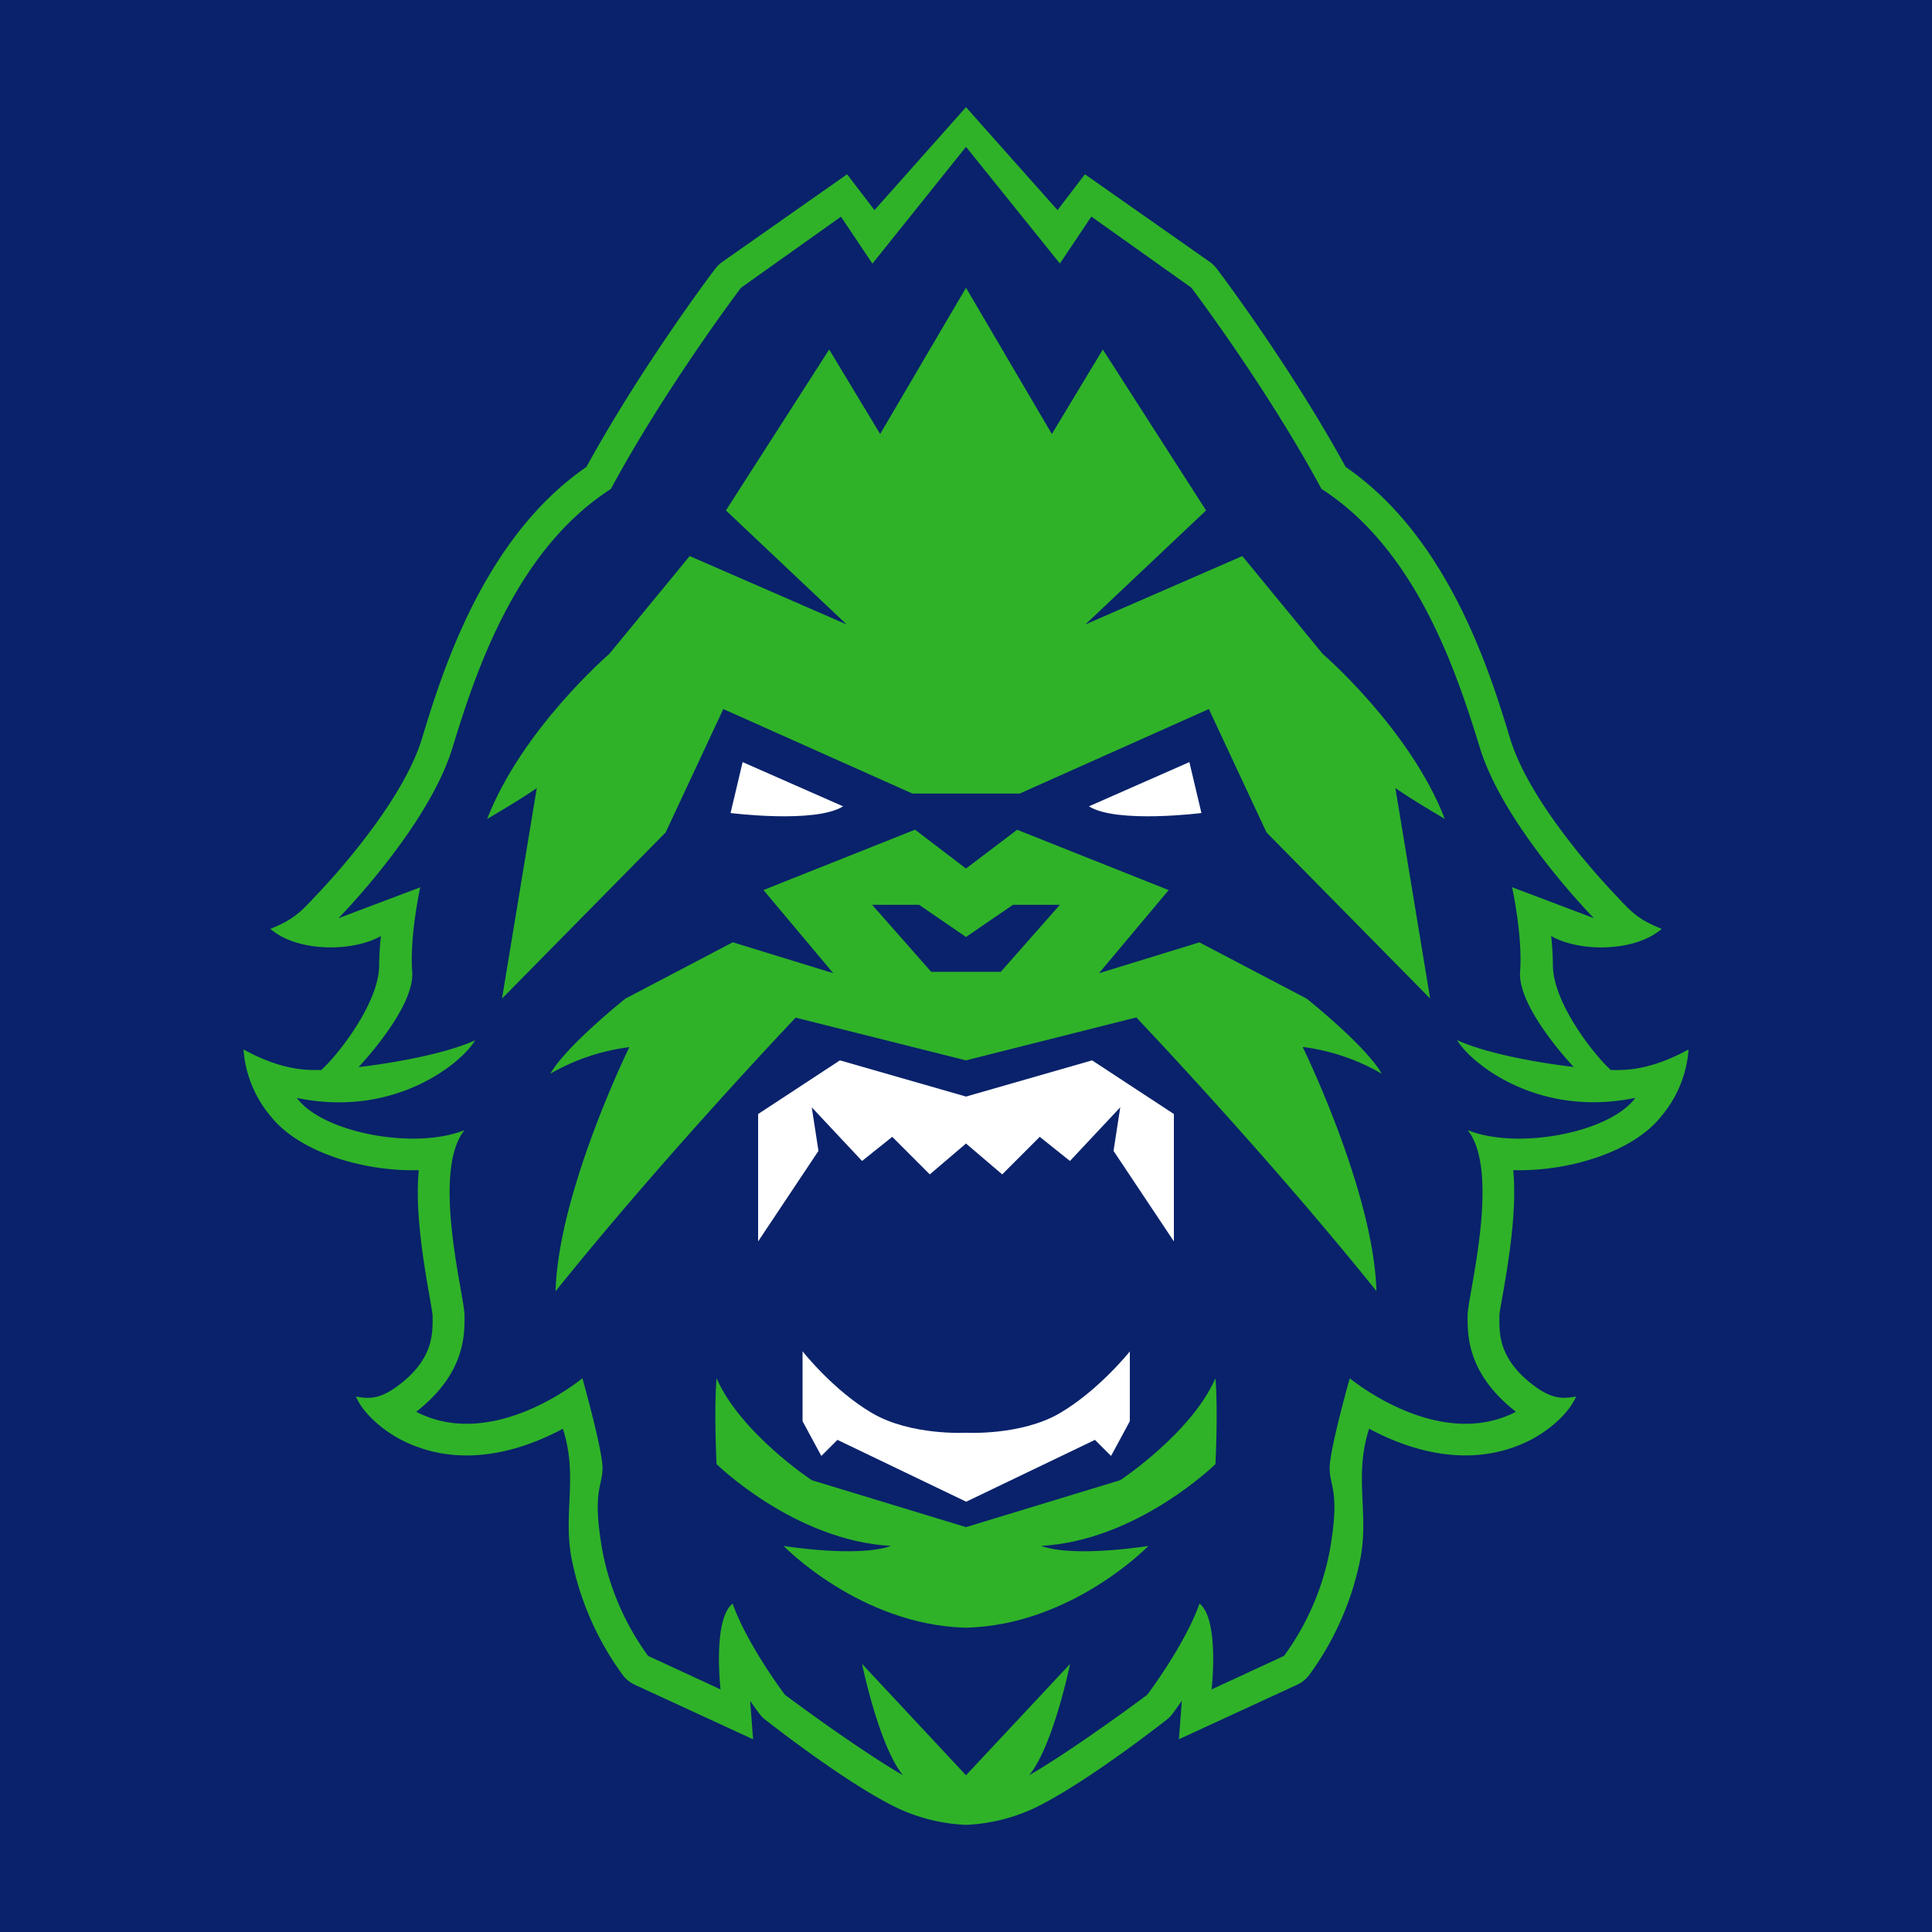
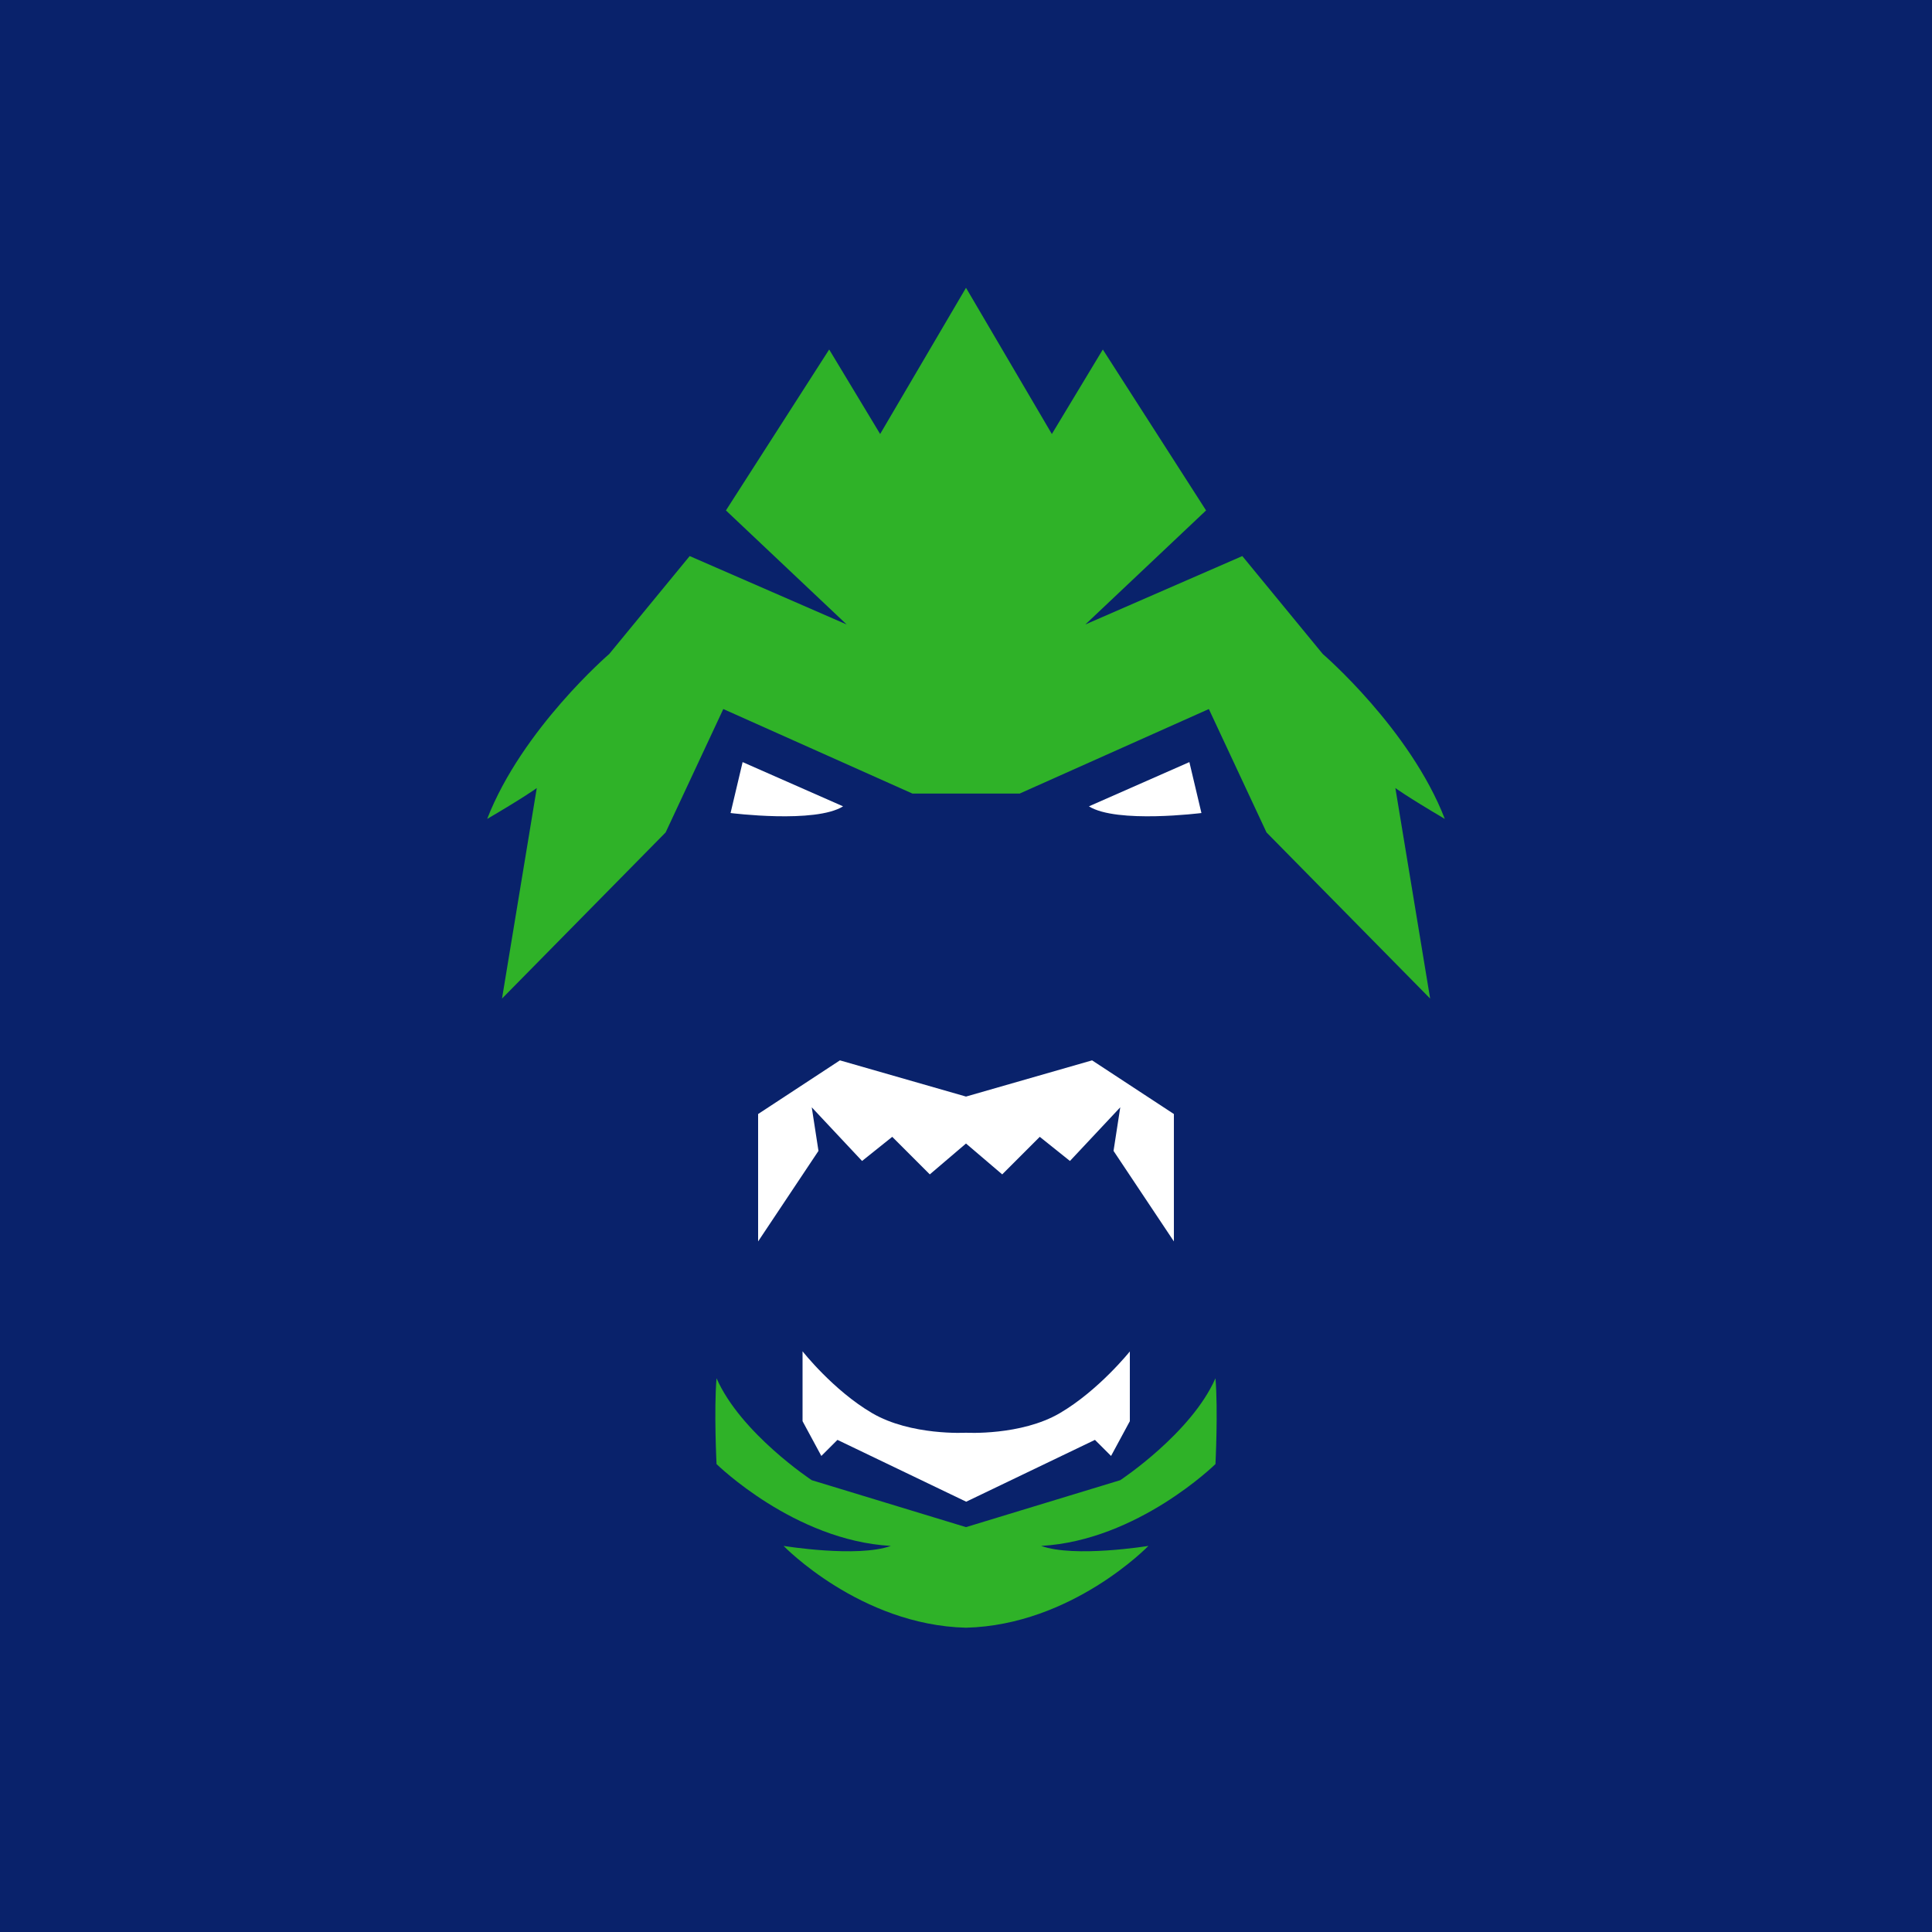
<svg xmlns="http://www.w3.org/2000/svg" id="van" viewBox="0 0 500 500">
  <defs>
    <style>.cls-2{fill:#2fb228}.cls-3{fill:#fff}</style>
  </defs>
  <rect width="100%" height="100%" fill="#09226B" />
  <path d="M377 269.22c10.77 4.85 30.2 6.94 30.2 6.94s-14.57-15.28-13.88-24.65-2.08-21.87-2.08-21.87l21.17 8S389.19 214 383 193.54s-16.67-51.37-41-67c-14.24-26.38-33.67-52.07-33.67-52.07l-25.88-18.4-8.15 12.16L250 38l-24.3 30.2-8.14-12.15-25.88 18.4s-19.43 25.72-33.68 52.1c-24.29 15.62-34.71 46.51-41 67s-29.5 44.09-29.5 44.09l21.17-8s-2.77 12.5-2.08 21.87-13.88 24.65-13.88 24.65 19.43-2.09 30.19-6.94c-3.81 6.24-21.17 20.13-46.16 14.92 6.59 9 30.54 13.54 43.39 8.33-8.68 10.76 0 43 0 47.9s.34 14.93-12.5 25c20.13 10.41 43-8.68 43-8.68s5.21 18.4 5.21 23.26-2.78 5.9 0 21.52a67.56 67.56 0 0 0 11.8 27.07l18.75 8.68s-2.09-18.05 3.12-22.22c3.82 10.77 13.54 23.61 13.54 23.61s18.05 13.54 30.55 20.83c-6.25-7.64-10.59-28.82-10.59-28.82L250 459.44l26.9-28.82s-4.34 21.18-10.59 28.82c12.5-7.29 30.55-20.83 30.55-20.83s9.72-12.84 13.54-23.61c5.21 4.17 3.12 22.22 3.12 22.22l18.75-8.68a67.56 67.56 0 0 0 11.8-27.07c2.78-15.62 0-16.66 0-21.52s5.21-23.26 5.21-23.26 22.91 19.09 43 8.68c-12.85-10.07-12.5-20.14-12.5-25s8.68-37.14 0-47.9c12.85 5.21 36.8.7 43.39-8.33-24.95 5.21-42.31-8.68-46.17-14.92Z" style="fill:#09226b" />
-   <path d="M416.89 276.93c-4-3.55-15-17.24-15-27.17a74.1 74.1 0 0 0-.45-7.51c7.26 4.15 21.58 4.23 28.62-1.87-6-2.35-7.86-4.33-11.74-8.52-.21-.22-21.92-22.44-27.5-40.71-5.17-17-15.83-51.91-42.57-70.31-14.24-26-32.57-50.27-33.36-51.32a8.39 8.39 0 0 0-1.79-1.73L280.77 45.1l-7.08 9.28S256.59 35.17 250 27.73c-6.59 7.44-23.69 26.65-23.69 26.65l-7.08-9.28-32.31 22.69a8.39 8.39 0 0 0-1.79 1.73c-.79 1-19.12 25.36-33.36 51.32-26.74 18.4-37.4 53.33-42.57 70.31-5.58 18.27-27.3 40.49-27.5 40.71-3.88 4.19-5.79 6.17-11.74 8.52 7 6.1 21.36 6 28.62 1.87a74.1 74.1 0 0 0-.45 7.51c0 9.93-11 23.62-15 27.17-2-.13-8.92.84-20.11-5.34A30.13 30.13 0 0 0 70.15 289c7.27 9.09 23.7 14.23 38.23 13.84-.91 9.76.81 21.39 2.71 32.24.37 2.1.83 4.72.87 5.3v.39c0 4.3.3 11.17-9.35 18.14-4.43 3.2-7.22 3.13-10.51 2.51 2.27 5.16 8.14 9.38 11.81 11.25 15.55 7.93 31.63 2.53 41.76-2.91 3.94 12.15.1 21.48 2.17 33.16a76 76 0 0 0 13.44 30.72 8.36 8.36 0 0 0 3 2.37l30.62 14.12-.76-9.95c1.38 2 2.32 3.23 2.45 3.4a8.24 8.24 0 0 0 1.62 1.61c.75.56 18.3 14.4 31.34 21.35a46.39 46.39 0 0 0 20.45 5.73 46.39 46.39 0 0 0 20.45-5.74c13-6.95 30.59-20.79 31.34-21.35a8.24 8.24 0 0 0 1.62-1.61c.13-.17 1.07-1.42 2.44-3.4l-.75 9.95L335.72 436a8.36 8.36 0 0 0 3-2.37 76 76 0 0 0 13.44-30.72c2.07-11.68-1.77-21 2.17-33.16 10.13 5.44 26.21 10.84 41.76 2.91 3.67-1.87 9.54-6.09 11.81-11.25-3.29.62-6.08.69-10.51-2.51-9.65-7-9.36-13.84-9.35-18.14v-.39c0-.58.5-3.2.87-5.3 1.9-10.85 3.62-22.48 2.71-32.24 14.53.39 31-4.75 38.23-13.84a30.13 30.13 0 0 0 7.15-17.4c-11.19 6.18-18.14 5.21-20.11 5.34Zm-37.07 15.54c8.68 10.76 0 43 0 47.9s-.35 14.93 12.5 25c-20.13 10.41-43-8.68-43-8.68s-5.21 18.4-5.21 23.26 2.78 5.9 0 21.52a67.56 67.56 0 0 1-11.8 27.07l-18.75 8.68s2.09-18.05-3.12-22.22c-3.82 10.77-13.54 23.61-13.54 23.61s-18.05 13.54-30.55 20.83c6.25-7.64 10.59-28.82 10.59-28.82L250 459.44l-26.9-28.82s4.34 21.18 10.59 28.82c-12.5-7.29-30.55-20.83-30.55-20.83s-9.72-12.84-13.54-23.61c-5.21 4.17-3.12 22.22-3.12 22.22l-18.75-8.68a67.56 67.56 0 0 1-11.8-27.07c-2.78-15.62 0-16.66 0-21.52s-5.21-23.26-5.21-23.26-22.91 19.09-43 8.68c12.84-10.07 12.5-20.14 12.5-25s-8.68-37.14 0-47.9c-12.85 5.21-36.8.7-43.39-8.33 25 5.21 42.35-8.68 46.16-14.92-10.76 4.85-30.19 6.94-30.19 6.94s14.57-15.28 13.88-24.65 2.08-21.87 2.08-21.87l-21.17 8s23.26-23.61 29.5-44.09 16.67-51.37 41-67c14.24-26.38 33.67-52.07 33.67-52.07l25.88-18.4 8.14 12.15L250 38l24.3 30.2 8.14-12.15 25.88 18.4s19.43 25.69 33.67 52.07c24.29 15.62 34.71 46.51 41 67s29.5 44.09 29.5 44.09l-21.17-8s2.77 12.5 2.08 21.87 13.88 24.65 13.88 24.65-19.43-2.09-30.2-6.94c3.82 6.24 21.18 20.13 46.17 14.92-6.63 9.06-30.58 13.57-43.43 8.36Z" class="cls-2" />
  <path d="M373.92 211.94c-9-23.26-31.59-42.69-31.59-42.69l-20.82-25.34-40.62 17.7 31.24-29.51-26.72-41.65-13.19 21.87L250 74.48l-22.22 37.84-13.19-21.87-26.72 41.65 31.24 29.51-40.62-17.7-20.82 25.34s-22.57 19.43-31.59 42.69c10.06-5.9 12.84-8 12.84-8l-9 54.49 42.35-43 14.92-31.93 48.94 21.87h27.77l48.95-21.87 14.92 31.93 42.35 43-9-54.49s2.73 2.06 12.8 8Z" class="cls-2" />
-   <path d="M357.61 277.89c-4.17-7.29-19.44-19.44-19.44-19.44l-27.77-14.57-26 8 18.05-21.52-39.22-15.62L250 224.78l-13.19-10.06-39.23 15.62 18.06 21.52-26-8-27.77 14.57s-15.27 12.15-19.44 19.44a54.41 54.41 0 0 1 20.44-6.87s-18.39 37.49-19.09 63.18c28.12-35.06 62.14-70.82 62.14-70.82L250 274.42l44.08-11.11s34 35.76 62.14 70.82c-.7-25.69-19.09-63.18-19.09-63.18a54.41 54.41 0 0 1 20.48 6.94ZM259 251.51h-18l-15.3-17.35h12.15l12.15 8.33 12.15-8.33h12.15Z" class="cls-2" />
  <path d="M282.63 274.42 250 283.79l-32.63-9.37-21.17 13.89v32.97l15.62-23.43-1.74-11.28 13.02 13.89 7.81-6.25 9.72 9.72 9.37-7.99 9.37 7.99 9.72-9.72 7.81 6.25 13.02-13.89-1.74 11.28 15.62 23.43v-32.97l-21.17-13.89zM274.3 365.71c-10.07 5.9-24.3 5.08-24.3 5.08s-14.23.82-24.3-5.08-18-16-18-16v18.09l4.86 9 4.17-4.16 33.32 16 33.32-16 4.17 4.16 4.86-9v-18.05s-8.04 10.06-18.1 15.96Z" class="cls-3" />
  <path d="M314.56 356.69c-6.24 14.23-24.64 26.38-24.64 26.38L250 395.22l-39.92-12.15s-18.4-12.15-24.64-26.38c-.7 8.33 0 22.21 0 22.21s20.13 19.79 45.12 21.18c-8.68 3.12-27.77 0-27.77 0s19.79 20.48 47.21 21.17c27.42-.69 47.21-21.17 47.21-21.17s-19.09 3.12-27.77 0c25-1.39 45.12-21.18 45.12-21.18s.7-13.9 0-22.21Z" class="cls-2" />
  <path d="m218.19 208.68-26-11.45-3.12 13.18s21.93 2.78 29.12-1.73ZM281.81 208.68l26-11.45 3.12 13.18s-21.93 2.78-29.12-1.73Z" class="cls-3" />
</svg>